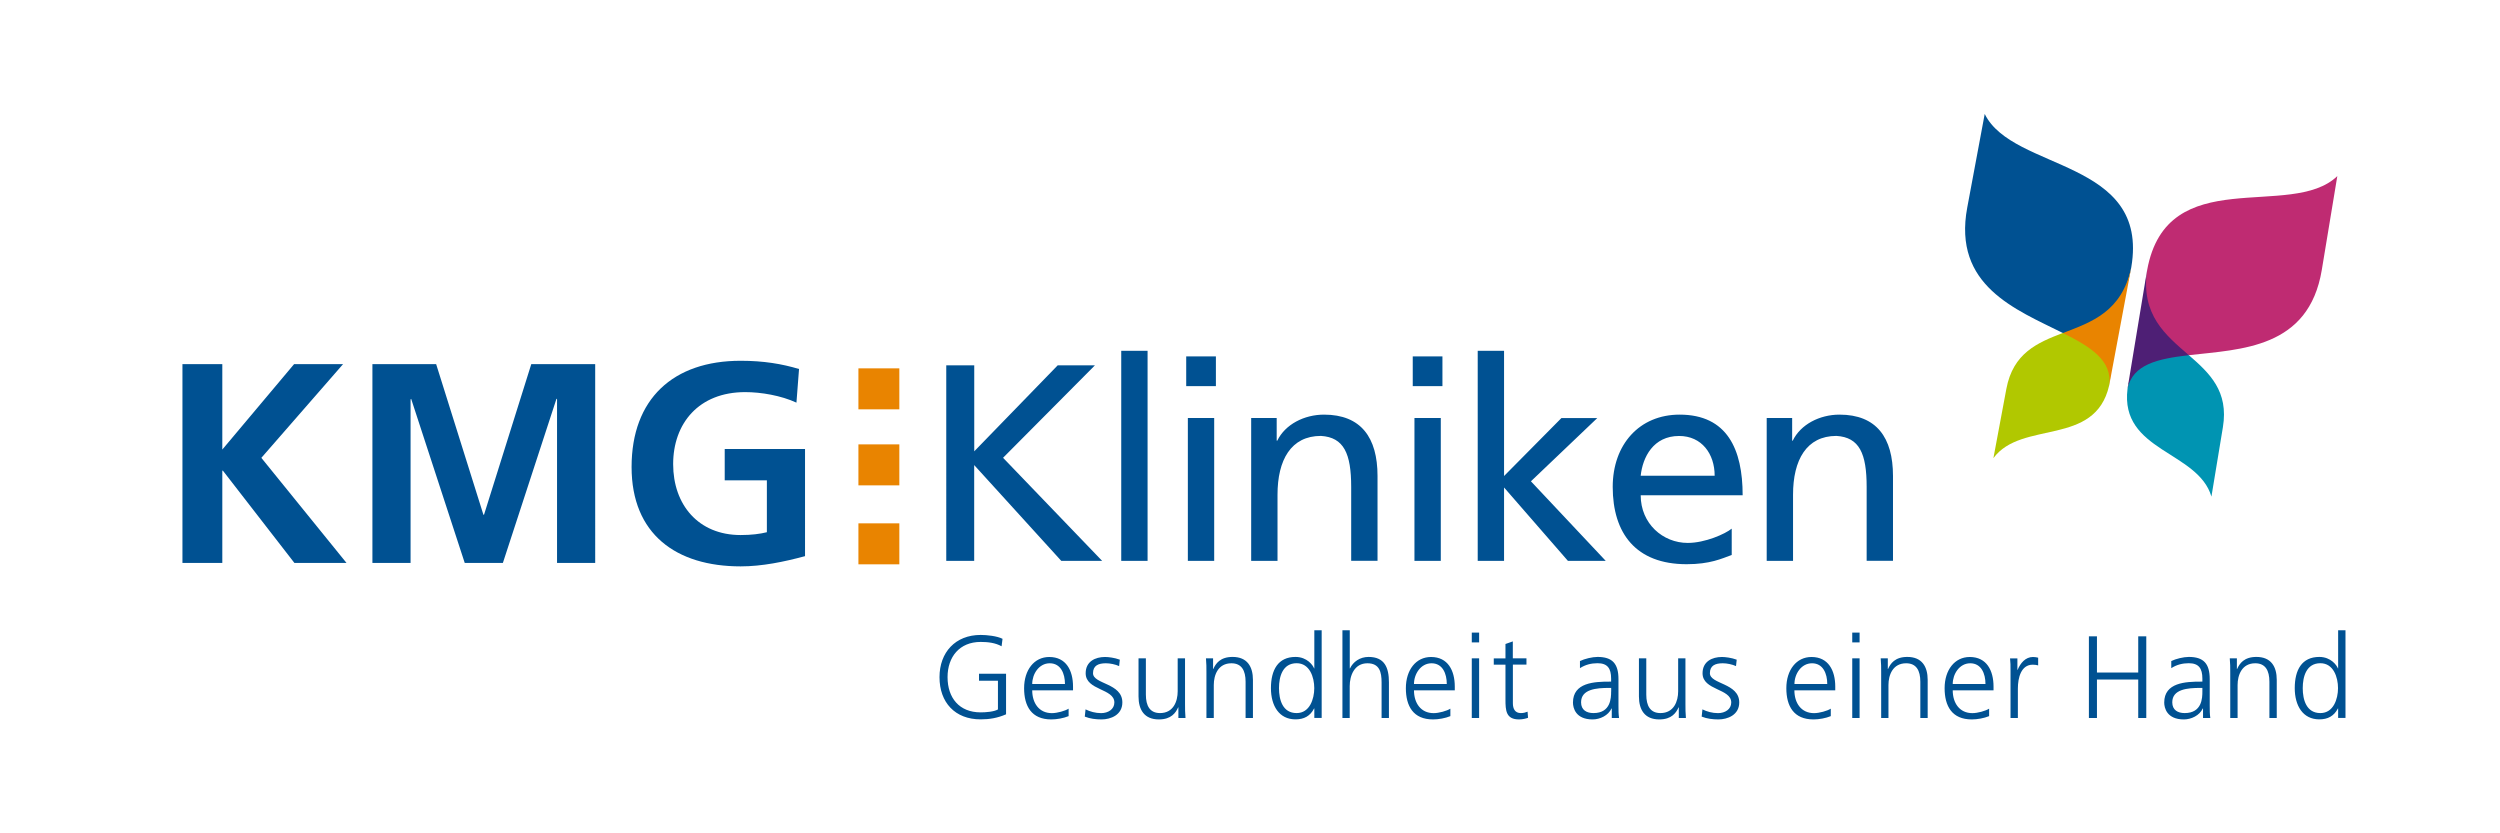
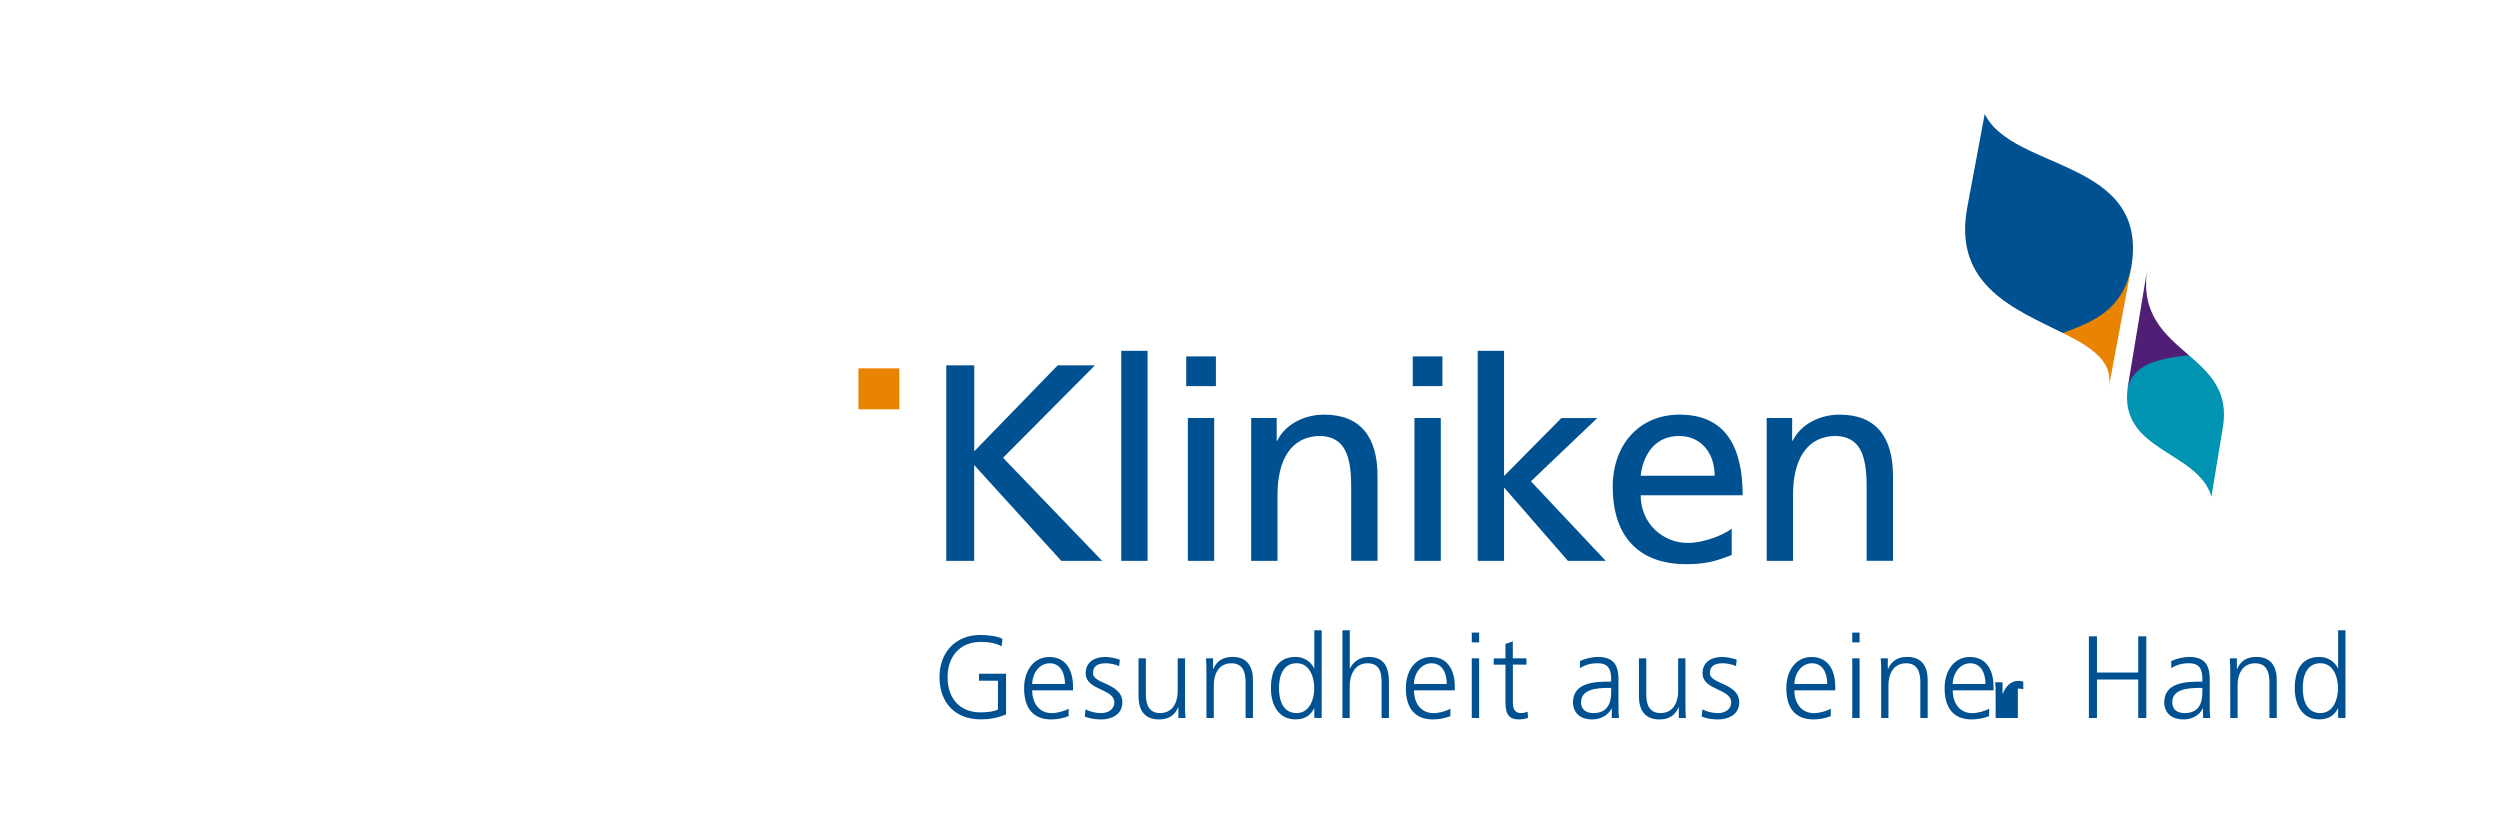
<svg xmlns="http://www.w3.org/2000/svg" xmlns:xlink="http://www.w3.org/1999/xlink" version="1.1" id="Ebene_1" x="0px" y="0px" viewBox="0 0 425.2 141.73" style="enable-background:new 0 0 425.2 141.73;" xml:space="preserve">
  <style type="text/css">
	.st0{clip-path:url(#SVGID_2_);fill:#BF2B72;}
	.st1{clip-path:url(#SVGID_2_);fill:#0094B2;}
	.st2{clip-path:url(#SVGID_2_);fill:#4E1F75;}
	.st3{clip-path:url(#SVGID_2_);fill:#005192;}
	.st4{clip-path:url(#SVGID_2_);fill:#B1C800;}
	.st5{clip-path:url(#SVGID_2_);fill:#E98400;}
	.st6{fill:#E98400;}
	.st7{clip-path:url(#SVGID_4_);fill:#005192;}
</style>
  <g>
    <defs>
      <rect id="SVGID_1_" width="425.2" height="141.73" />
    </defs>
    <clipPath id="SVGID_2_">
      <use xlink:href="#SVGID_1_" style="overflow:visible;" />
    </clipPath>
-     <path class="st0" d="M397.53,29.95c-7.85,7.56-28.96-2.47-32.34,15.97c-1.59,9.58,3.22,13.39,7.1,14.49   c8.86-1.02,20.38-1.12,22.6-14.5L397.53,29.95z" />
    <path class="st1" d="M376.12,84.46c-2.28-7.76-15.59-7.68-14.27-18.32c1.16-7.04,6.8-7.09,10.44-5.72   c3.52,3.05,6.79,6.12,5.78,12.24L376.12,84.46z" />
    <path class="st2" d="M361.84,66.14l3.34-20.22c-1.1,7.66,3.16,11.07,7.1,14.49C367.04,61.02,362.72,61.94,361.84,66.14" />
    <path class="st3" d="M337.56,19.38c4.79,9.79,28.06,7.58,24.93,26.07c-1.79,9.55-7.61,11.48-11.63,11.19   c-7.98-3.99-18.77-8.03-16.27-21.35L337.56,19.38z" />
-     <path class="st4" d="M339.04,77.92c4.79-6.51,17.28-1.88,19.68-12.34c1.31-7.01-3.97-8.99-7.86-8.95   c-4.36,1.66-8.48,3.43-9.62,9.52L339.04,77.92z" />
    <path class="st5" d="M358.72,65.59l3.77-20.14c-1.59,7.57-6.75,9.32-11.63,11.19C355.59,59,359.33,61.34,358.72,65.59" />
-     <path class="st3" d="M274.14,122.12h1.23c-0.1-0.7-0.1-1.31-0.1-2.13v-4.48c0-2.65-1.05-3.78-3.56-3.78c-0.9,0-2.21,0.32-2.99,0.7   v1.21c0.93-0.6,1.93-0.84,2.99-0.84c1.69,0,2.31,0.88,2.31,2.61v0.52h-0.24c-2.63,0-6.25,0.16-6.25,3.56   c0,0.92,0.46,2.87,3.34,2.87c1.25,0,2.67-0.66,3.22-1.87h0.04V122.12z M274.02,117.62c0,1.09-0.06,3.66-3,3.66   c-1.15,0-2.11-0.5-2.11-1.83c0-2.23,2.59-2.45,4.76-2.45h0.36V117.62z M286.67,111.97h-1.25v5.61c0,1.69-0.72,3.7-3.01,3.7   c-1.73,0-2.41-1.23-2.41-3.14v-6.17h-1.25v6.49c0,2.23,0.96,3.9,3.46,3.9c2.11,0,2.87-1.13,3.28-2.05h0.04v1.81h1.21   c-0.08-0.82-0.08-1.61-0.08-2.39V111.97z M289.42,121.88c0.9,0.36,1.87,0.48,2.85,0.48c1.53,0,3.54-0.74,3.54-2.89   c0-3.32-4.99-3.08-4.99-4.97c0-1.29,0.89-1.69,2.19-1.69c0.7,0,1.59,0.18,2.25,0.48l0.12-1.09c-0.9-0.34-1.97-0.46-2.51-0.46   c-1.67,0-3.3,0.76-3.3,2.77c0,2.94,4.88,2.57,4.88,4.97c0,1.15-1.05,1.81-2.25,1.81c-0.97,0-1.89-0.26-2.65-0.64L289.42,121.88z    M311.38,120.53c-0.6,0.38-1.93,0.76-2.85,0.76c-2.19,0-3.34-1.73-3.34-3.88h6.95v-0.64c0-2.73-1.17-5.03-4.04-5.03   c-2.57,0-4.28,2.21-4.28,5.31c0,3.04,1.25,5.31,4.62,5.31c0.93,0,2.07-0.2,2.94-0.56V120.53z M305.2,116.33   c0-1.67,1.13-3.52,2.99-3.52c1.87,0,2.59,1.75,2.59,3.52H305.2z M315.03,122.12h1.25v-10.15h-1.25V122.12z M316.28,107.59h-1.25   v1.67h1.25V107.59z M319.94,122.12h1.25v-5.61c0-1.69,0.72-3.7,3.01-3.7c1.73,0,2.41,1.23,2.41,3.14v6.17h1.25v-6.49   c0-2.23-0.96-3.9-3.46-3.9c-2.11,0-2.87,1.13-3.28,2.05h-0.04v-1.81h-1.21c0.08,0.82,0.08,1.61,0.08,2.39V122.12z M338.31,120.53   c-0.6,0.38-1.93,0.76-2.85,0.76c-2.19,0-3.34-1.73-3.34-3.88h6.94v-0.64c0-2.73-1.17-5.03-4.04-5.03c-2.57,0-4.28,2.21-4.28,5.31   c0,3.04,1.25,5.31,4.62,5.31c0.93,0,2.07-0.2,2.95-0.56V120.53z M332.12,116.33c0-1.67,1.13-3.52,2.98-3.52   c1.87,0,2.59,1.75,2.59,3.52H332.12z M341.95,122.12h1.25v-5.01c0-1.83,0.54-4.06,2.53-4.06c0.32,0,0.66,0.04,0.92,0.12v-1.31   c-0.22-0.06-0.58-0.12-0.88-0.12c-1.29,0-2.15,1.06-2.61,2.19h-0.04v-1.95h-1.25c0.08,0.74,0.08,1.15,0.08,2.27V122.12z    M355.28,122.12h1.37v-6.55h7.02v6.55h1.37v-13.89h-1.37v6.15h-7.02v-6.15h-1.37V122.12z M374.7,122.12h1.23   c-0.1-0.7-0.1-1.31-0.1-2.13v-4.48c0-2.65-1.05-3.78-3.56-3.78c-0.89,0-2.21,0.32-2.98,0.7v1.21c0.93-0.6,1.93-0.84,2.98-0.84   c1.69,0,2.31,0.88,2.31,2.61v0.52h-0.24c-2.63,0-6.25,0.16-6.25,3.56c0,0.92,0.46,2.87,3.34,2.87c1.25,0,2.67-0.66,3.22-1.87h0.04   V122.12z M374.58,117.62c0,1.09-0.06,3.66-3.01,3.66c-1.15,0-2.11-0.5-2.11-1.83c0-2.23,2.59-2.45,4.76-2.45h0.36V117.62z    M379.32,122.12h1.25v-5.61c0-1.69,0.72-3.7,3-3.7c1.73,0,2.41,1.23,2.41,3.14v6.17h1.25v-6.49c0-2.23-0.95-3.9-3.46-3.9   c-2.11,0-2.87,1.13-3.28,2.05h-0.04v-1.81h-1.21c0.08,0.82,0.08,1.61,0.08,2.39V122.12z M398.92,107.19h-1.25v6.49h-0.04   c-0.18-0.5-1.17-1.95-3.16-1.95c-2.99,0-4.18,2.23-4.18,5.31c0,3,1.39,5.31,4.18,5.31c1.45,0,2.49-0.56,3.16-1.85h0.04v1.61h1.25   V107.19z M391.65,117.04c0-1.97,0.62-4.24,3-4.24c2.23,0,3,2.39,3,4.24c0,1.85-0.78,4.24-3,4.24   C392.27,121.28,391.65,119.01,391.65,117.04" />
+     <path class="st3" d="M274.14,122.12h1.23c-0.1-0.7-0.1-1.31-0.1-2.13v-4.48c0-2.65-1.05-3.78-3.56-3.78c-0.9,0-2.21,0.32-2.99,0.7   v1.21c0.93-0.6,1.93-0.84,2.99-0.84c1.69,0,2.31,0.88,2.31,2.61v0.52h-0.24c-2.63,0-6.25,0.16-6.25,3.56   c0,0.92,0.46,2.87,3.34,2.87c1.25,0,2.67-0.66,3.22-1.87h0.04V122.12z M274.02,117.62c0,1.09-0.06,3.66-3,3.66   c-1.15,0-2.11-0.5-2.11-1.83c0-2.23,2.59-2.45,4.76-2.45h0.36V117.62z M286.67,111.97h-1.25v5.61c0,1.69-0.72,3.7-3.01,3.7   c-1.73,0-2.41-1.23-2.41-3.14v-6.17h-1.25v6.49c0,2.23,0.96,3.9,3.46,3.9c2.11,0,2.87-1.13,3.28-2.05h0.04v1.81h1.21   c-0.08-0.82-0.08-1.61-0.08-2.39V111.97z M289.42,121.88c0.9,0.36,1.87,0.48,2.85,0.48c1.53,0,3.54-0.74,3.54-2.89   c0-3.32-4.99-3.08-4.99-4.97c0-1.29,0.89-1.69,2.19-1.69c0.7,0,1.59,0.18,2.25,0.48l0.12-1.09c-0.9-0.34-1.97-0.46-2.51-0.46   c-1.67,0-3.3,0.76-3.3,2.77c0,2.94,4.88,2.57,4.88,4.97c0,1.15-1.05,1.81-2.25,1.81c-0.97,0-1.89-0.26-2.65-0.64L289.42,121.88z    M311.38,120.53c-0.6,0.38-1.93,0.76-2.85,0.76c-2.19,0-3.34-1.73-3.34-3.88h6.95v-0.64c0-2.73-1.17-5.03-4.04-5.03   c-2.57,0-4.28,2.21-4.28,5.31c0,3.04,1.25,5.31,4.62,5.31c0.93,0,2.07-0.2,2.94-0.56V120.53z M305.2,116.33   c0-1.67,1.13-3.52,2.99-3.52c1.87,0,2.59,1.75,2.59,3.52H305.2z M315.03,122.12h1.25v-10.15h-1.25V122.12z M316.28,107.59h-1.25   v1.67h1.25V107.59z M319.94,122.12h1.25v-5.61c0-1.69,0.72-3.7,3.01-3.7c1.73,0,2.41,1.23,2.41,3.14v6.17h1.25v-6.49   c0-2.23-0.96-3.9-3.46-3.9c-2.11,0-2.87,1.13-3.28,2.05h-0.04v-1.81h-1.21c0.08,0.82,0.08,1.61,0.08,2.39V122.12z M338.31,120.53   c-0.6,0.38-1.93,0.76-2.85,0.76c-2.19,0-3.34-1.73-3.34-3.88h6.94v-0.64c0-2.73-1.17-5.03-4.04-5.03c-2.57,0-4.28,2.21-4.28,5.31   c0,3.04,1.25,5.31,4.62,5.31c0.93,0,2.07-0.2,2.95-0.56V120.53z M332.12,116.33c0-1.67,1.13-3.52,2.98-3.52   c1.87,0,2.59,1.75,2.59,3.52H332.12z M341.95,122.12h1.25v-5.01c0.32,0,0.66,0.04,0.92,0.12v-1.31   c-0.22-0.06-0.58-0.12-0.88-0.12c-1.29,0-2.15,1.06-2.61,2.19h-0.04v-1.95h-1.25c0.08,0.74,0.08,1.15,0.08,2.27V122.12z    M355.28,122.12h1.37v-6.55h7.02v6.55h1.37v-13.89h-1.37v6.15h-7.02v-6.15h-1.37V122.12z M374.7,122.12h1.23   c-0.1-0.7-0.1-1.31-0.1-2.13v-4.48c0-2.65-1.05-3.78-3.56-3.78c-0.89,0-2.21,0.32-2.98,0.7v1.21c0.93-0.6,1.93-0.84,2.98-0.84   c1.69,0,2.31,0.88,2.31,2.61v0.52h-0.24c-2.63,0-6.25,0.16-6.25,3.56c0,0.92,0.46,2.87,3.34,2.87c1.25,0,2.67-0.66,3.22-1.87h0.04   V122.12z M374.58,117.62c0,1.09-0.06,3.66-3.01,3.66c-1.15,0-2.11-0.5-2.11-1.83c0-2.23,2.59-2.45,4.76-2.45h0.36V117.62z    M379.32,122.12h1.25v-5.61c0-1.69,0.72-3.7,3-3.7c1.73,0,2.41,1.23,2.41,3.14v6.17h1.25v-6.49c0-2.23-0.95-3.9-3.46-3.9   c-2.11,0-2.87,1.13-3.28,2.05h-0.04v-1.81h-1.21c0.08,0.82,0.08,1.61,0.08,2.39V122.12z M398.92,107.19h-1.25v6.49h-0.04   c-0.18-0.5-1.17-1.95-3.16-1.95c-2.99,0-4.18,2.23-4.18,5.31c0,3,1.39,5.31,4.18,5.31c1.45,0,2.49-0.56,3.16-1.85h0.04v1.61h1.25   V107.19z M391.65,117.04c0-1.97,0.62-4.24,3-4.24c2.23,0,3,2.39,3,4.24c0,1.85-0.78,4.24-3,4.24   C392.27,121.28,391.65,119.01,391.65,117.04" />
    <path class="st3" d="M169.73,120.66c-0.66,0.4-2.09,0.5-2.94,0.5c-3.66,0-5.63-2.49-5.63-5.99c0-3.44,2.03-5.99,5.63-5.99   c1.21,0,2.49,0.14,3.56,0.74l0.16-1.27c-0.93-0.48-2.67-0.66-3.72-0.66c-4.3,0-7,2.96-7,7.18c0,4.3,2.63,7.18,7,7.18   c1.53,0,2.9-0.24,4.32-0.86v-6.9h-4.6v1.19h3.22V120.66z M181.75,120.53c-0.6,0.38-1.93,0.76-2.85,0.76   c-2.19,0-3.34-1.73-3.34-3.88h6.94v-0.64c0-2.73-1.17-5.03-4.04-5.03c-2.57,0-4.28,2.21-4.28,5.31c0,3.04,1.25,5.31,4.62,5.31   c0.93,0,2.07-0.2,2.95-0.56V120.53z M175.56,116.33c0-1.67,1.13-3.52,2.98-3.52c1.87,0,2.59,1.75,2.59,3.52H175.56z M184.5,121.88   c0.89,0.36,1.87,0.48,2.85,0.48c1.53,0,3.54-0.74,3.54-2.89c0-3.32-4.99-3.08-4.99-4.97c0-1.29,0.9-1.69,2.19-1.69   c0.7,0,1.59,0.18,2.25,0.48l0.12-1.09c-0.89-0.34-1.97-0.46-2.51-0.46c-1.67,0-3.3,0.76-3.3,2.77c0,2.94,4.88,2.57,4.88,4.97   c0,1.15-1.05,1.81-2.25,1.81c-0.97,0-1.89-0.26-2.65-0.64L184.5,121.88z M201.55,111.97h-1.25v5.61c0,1.69-0.72,3.7-3,3.7   c-1.73,0-2.41-1.23-2.41-3.14v-6.17h-1.25v6.49c0,2.23,0.96,3.9,3.46,3.9c2.11,0,2.87-1.13,3.28-2.05h0.04v1.81h1.21   c-0.08-0.82-0.08-1.61-0.08-2.39V111.97z M205.19,122.12h1.25v-5.61c0-1.69,0.72-3.7,3-3.7c1.73,0,2.41,1.23,2.41,3.14v6.17h1.25   v-6.49c0-2.23-0.96-3.9-3.46-3.9c-2.11,0-2.87,1.13-3.28,2.05h-0.04v-1.81h-1.21c0.08,0.82,0.08,1.61,0.08,2.39V122.12z    M224.79,107.19h-1.25v6.49h-0.04c-0.18-0.5-1.17-1.95-3.16-1.95c-2.98,0-4.18,2.23-4.18,5.31c0,3,1.39,5.31,4.18,5.31   c1.45,0,2.49-0.56,3.16-1.85h0.04v1.61h1.25V107.19z M217.53,117.04c0-1.97,0.62-4.24,3-4.24c2.23,0,3,2.39,3,4.24   c0,1.85-0.78,4.24-3,4.24C218.14,121.28,217.53,119.01,217.53,117.04 M228.31,122.12h1.25v-5.43c0-1.77,0.78-3.88,3.01-3.88   c2.07,0,2.41,1.51,2.41,3.26v6.05h1.25v-6.07c0-2.51-0.74-4.32-3.46-4.32c-1.49,0-2.63,0.84-3.16,1.95h-0.04v-6.49h-1.25V122.12z    M246.68,120.53c-0.6,0.38-1.93,0.76-2.85,0.76c-2.19,0-3.34-1.73-3.34-3.88h6.94v-0.64c0-2.73-1.17-5.03-4.04-5.03   c-2.57,0-4.28,2.21-4.28,5.31c0,3.04,1.25,5.31,4.62,5.31c0.94,0,2.07-0.2,2.95-0.56V120.53z M240.49,116.33   c0-1.67,1.13-3.52,2.99-3.52c1.87,0,2.59,1.75,2.59,3.52H240.49z M250.32,122.12h1.25v-10.15h-1.25V122.12z M251.57,107.59h-1.25   v1.67h1.25V107.59z M259.61,111.97h-2.31v-2.88l-1.25,0.44v2.45h-1.99v1.07h1.99v5.93c0,1.85,0.08,3.38,2.31,3.38   c0.62,0,1.23-0.16,1.53-0.28l-0.08-1.04c-0.36,0.14-0.68,0.24-1.15,0.24c-1.01,0-1.35-0.76-1.35-1.67v-6.57h2.31V111.97z" />
  </g>
  <rect x="146" y="62.65" class="st6" width="6.96" height="6.97" />
-   <rect x="146" y="75.58" class="st6" width="6.96" height="6.97" />
-   <rect x="146" y="89.01" class="st6" width="6.96" height="6.97" />
  <g>
    <defs>
      <rect id="SVGID_3_" width="425.2" height="141.73" />
    </defs>
    <clipPath id="SVGID_4_">
      <use xlink:href="#SVGID_3_" style="overflow:visible;" />
    </clipPath>
-     <path class="st7" d="M135.9,62.76c-2.91-0.87-6.01-1.4-9.93-1.4c-11.48,0-18.55,6.49-18.55,18.07c0,11.43,7.6,16.9,18.55,16.9   c3.63,0,7.36-0.77,10.95-1.74V76.37h-13.66v5.33h7.17v8.82c-1.16,0.29-2.62,0.48-4.46,0.48c-7.22,0-11.48-5.18-11.48-12.06   c0-6.93,4.36-12.25,12.25-12.25c2.71,0,6.1,0.58,8.72,1.79L135.9,62.76z M63.34,95.74h6.49v-27.8l0.1-0.1l9.11,27.9h6.49l9.11-27.9   h0.1v27.9h6.49V61.93H90.36l-8.04,25.62h-0.1l-8.04-25.62H63.34V95.74z M31.03,95.74h6.78V80.05h0.1l12.16,15.69h8.86L44.45,77.87   l13.9-15.94h-8.33L37.81,76.46V61.93h-6.78V95.74z" />
    <path class="st7" d="M300.48,95.39h4.48V84.14c0-5.91,2.29-10,7.38-10c3.91,0.24,5.14,3,5.14,8.67v12.57h4.48V80.95   c0-6.53-2.81-10.43-9.1-10.43c-3.38,0-6.62,1.67-7.95,4.43h-0.1v-3.86h-4.33V95.39z M279.05,80.91c0.33-3.14,2.14-6.76,6.53-6.76   c3.86,0,6.05,3.05,6.05,6.76H279.05z M294.53,89.91c-1.1,0.9-4.52,2.43-7.48,2.43c-4.24,0-8-3.29-8-8.1h17.34   c0-7.81-2.62-13.72-10.72-13.72c-6.86,0-11.38,5.1-11.38,12.29c0,7.91,3.95,13.15,12.57,13.15c4,0,5.95-0.95,7.67-1.57V89.91z    M251.33,95.39h4.48V82.91l10.86,12.48h6.43l-12.72-13.53l11.29-10.76h-6.1l-9.76,9.86V59.66h-4.48V95.39z M245.33,60.62h-5.05   v5.05h5.05V60.62z M240.57,95.39h4.48V71.09h-4.48V95.39z M212.8,95.39h4.48V84.14c0-5.91,2.29-10,7.38-10   c3.91,0.24,5.15,3,5.15,8.67v12.57h4.48V80.95c0-6.53-2.81-10.43-9.1-10.43c-3.38,0-6.62,1.67-7.95,4.43h-0.1v-3.86h-4.34V95.39z    M206.8,60.62h-5.05v5.05h5.05V60.62z M202.03,95.39h4.48V71.09h-4.48V95.39z M190.7,95.39h4.48V59.66h-4.48V95.39z M160.93,95.39   h4.76V79.1l14.81,16.29h6.95L170.6,77.86l15.62-15.72h-6.33l-14.19,14.62V62.14h-4.76V95.39z" />
  </g>
</svg>